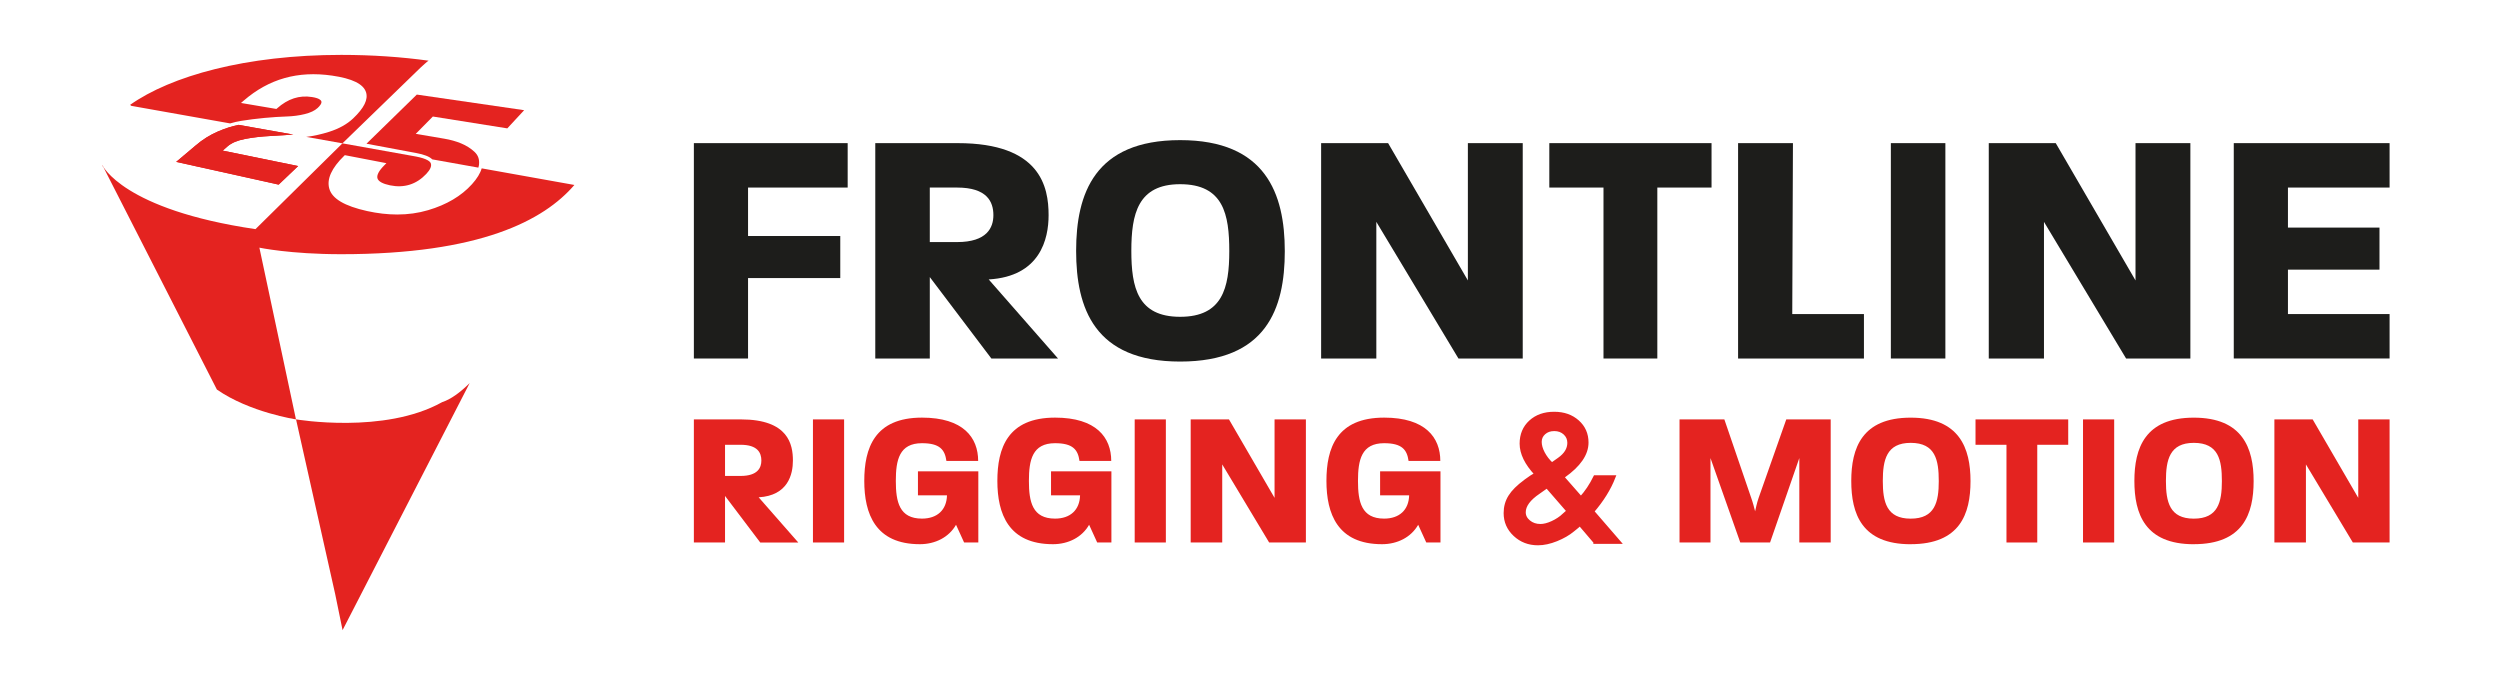
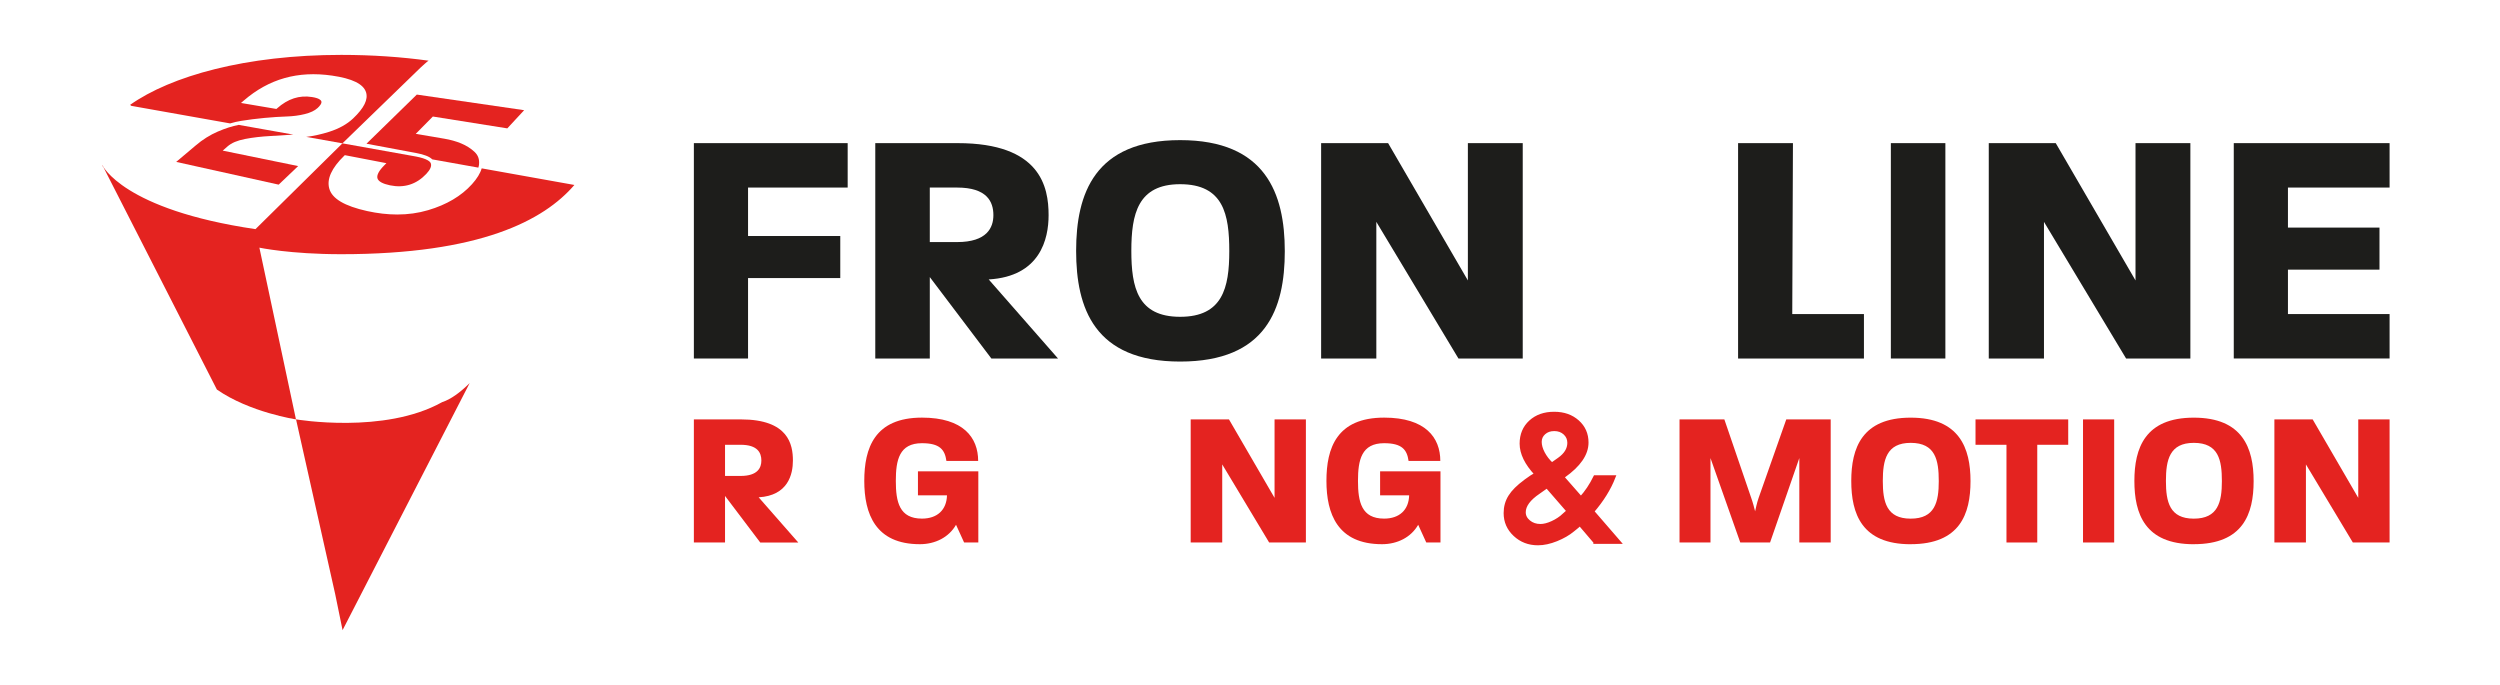
<svg xmlns="http://www.w3.org/2000/svg" id="Laag_1" width="257.53mm" height="70.56mm" viewBox="0 0 730 200">
  <defs>
    <style>.cls-1,.cls-2{fill:#e42320;}.cls-1,.cls-3{stroke-width:0px;}.cls-2{stroke:#e42320;stroke-miterlimit:10;}.cls-3{fill:#1d1d1b;}</style>
  </defs>
  <g id="RIGGIN_MOTION">
    <g id="MOTION">
      <path class="cls-1" d="m525.4,158.4v-24.65l-8.54,24.65h-8.7l-8.7-24.65v24.65h-9.04v-35.94h13.09l7.86,22.97c.45,1.24.95,3.14,1.12,3.87.17-.73.5-2.41,1.01-3.87l8.09-22.97h12.97v35.94h-9.15Z" />
      <path class="cls-1" d="m557.92,158.91c-14.32,0-17.35-8.93-17.35-18.48s3.09-18.48,17.35-18.48,17.47,8.93,17.47,18.53-3.09,18.42-17.47,18.42Zm0-29.6c-7.08,0-8.14,5-8.14,11.12s1.07,11.01,8.14,11.01,8.2-4.83,8.2-10.95-.95-11.18-8.2-11.18Z" />
      <path class="cls-1" d="m594.88,129.87v28.53h-8.99v-28.53h-9.04v-7.41h27.07v7.41h-9.04Z" />
      <path class="cls-1" d="m608.24,158.4v-35.94h9.1v35.94h-9.1Z" />
      <path class="cls-1" d="m640.59,158.91c-14.32,0-17.35-8.93-17.35-18.48s3.09-18.48,17.35-18.48,17.47,8.93,17.47,18.53-3.09,18.42-17.47,18.42Zm0-29.6c-7.08,0-8.14,5-8.14,11.12s1.07,11.01,8.14,11.01,8.2-4.83,8.2-10.95-.95-11.18-8.2-11.18Z" />
      <path class="cls-1" d="m687.03,158.4l-13.7-22.8v22.8h-9.21v-35.94h11.18l13.31,22.91v-22.91h9.15v35.94h-10.73Z" />
    </g>
    <g id="_">
      <path class="cls-2" d="m465.79,158.28l-4.46-5.23c-.38.39-1.04.94-1.98,1.68l-.06.05c-1.3,1.08-2.91,2.01-4.82,2.78-1.91.77-3.71,1.16-5.39,1.16-2.65,0-4.9-.86-6.75-2.59-1.85-1.73-2.77-3.83-2.77-6.32,0-1.79.45-3.41,1.36-4.85.9-1.44,2.38-2.92,4.43-4.41l.08-.08c1.21-.9,2.25-1.58,3.13-2.06-2.89-3.09-4.33-6.05-4.33-8.88,0-2.61.89-4.74,2.66-6.36s4.08-2.44,6.91-2.44,5.06.8,6.86,2.39c1.79,1.59,2.69,3.62,2.69,6.1,0,3.35-2.24,6.61-6.72,9.78l-.39.3,5.4,6.15c1.57-1.72,2.95-3.78,4.12-6.17h5.48c-1.32,3.41-3.4,6.75-6.24,10.05l7.77,8.98h-6.98Zm-9.08-7.93l1.23-1.13-6.23-7.18-2.41,1.7c-2.85,1.92-4.28,3.87-4.28,5.84,0,1.08.47,2,1.4,2.77.93.77,2.06,1.15,3.38,1.15,1.02,0,2.18-.29,3.47-.88s2.44-1.35,3.44-2.28Zm-3.57-14.78l2.1-1.48c1.95-1.38,2.92-2.97,2.92-4.79,0-1.12-.41-2.05-1.22-2.8-.81-.75-1.84-1.13-3.09-1.13s-2.2.35-2.99,1.04c-.79.7-1.18,1.57-1.18,2.61s.31,2.1.92,3.28c.62,1.18,1.46,2.27,2.53,3.26Z" />
    </g>
    <g id="RIGGING">
      <path class="cls-1" d="m221.99,158.4l-10.28-13.59v13.59h-9.1v-35.94h13.76c13.82,0,15.16,7.3,15.16,12.02,0,3.99-1.4,10.22-10,10.73l11.57,13.2h-11.12Zm-5.73-28.53h-4.55v9.1h4.55c5,0,6.06-2.41,6.06-4.49,0-2.25-1.07-4.61-6.06-4.61Z" />
-       <path class="cls-1" d="m237.38,158.4v-35.94h9.1v35.94h-9.1Z" />
      <path class="cls-1" d="m281.52,158.4l-2.36-5.17c-2.08,3.65-6.06,5.67-10.56,5.67-13.03,0-16.23-8.93-16.23-18.48s2.98-18.48,16.85-18.48c12.07,0,16.4,5.84,16.4,12.64h-9.27c-.45-3.26-1.91-5.17-7.13-5.17-6.63,0-7.64,4.89-7.64,11.01s1.01,11.01,7.64,11.01c4.44,0,7.19-2.53,7.3-6.79h-8.48v-7.02h17.63v20.78h-4.16Z" />
-       <path class="cls-1" d="m320.38,158.4l-2.36-5.17c-2.08,3.65-6.06,5.67-10.56,5.67-13.03,0-16.23-8.93-16.23-18.48s2.98-18.48,16.85-18.48c12.07,0,16.4,5.84,16.4,12.64h-9.27c-.45-3.26-1.91-5.17-7.13-5.17-6.63,0-7.64,4.89-7.64,11.01s1.01,11.01,7.64,11.01c4.44,0,7.19-2.53,7.3-6.79h-8.48v-7.02h17.63v20.78h-4.16Z" />
-       <path class="cls-1" d="m331.33,158.4v-35.94h9.1v35.94h-9.1Z" />
      <path class="cls-1" d="m370.59,158.4l-13.7-22.8v22.8h-9.21v-35.94h11.18l13.31,22.91v-22.91h9.15v35.94h-10.73Z" />
      <path class="cls-1" d="m416.47,158.4l-2.36-5.17c-2.08,3.65-6.06,5.67-10.56,5.67-13.03,0-16.23-8.93-16.23-18.48s2.98-18.48,16.85-18.48c12.07,0,16.4,5.84,16.4,12.64h-9.27c-.45-3.26-1.91-5.17-7.13-5.17-6.63,0-7.64,4.89-7.64,11.01s1.01,11.01,7.64,11.01c4.44,0,7.19-2.53,7.3-6.79h-8.48v-7.02h17.63v20.78h-4.16Z" />
    </g>
  </g>
  <g id="FRONTLINE">
    <path class="cls-3" d="m218.43,54.76v14.15h26.93v12.28h-26.93v23.49h-15.82v-62.89h44.91v12.97h-29.09Z" />
    <path class="cls-3" d="m289.48,104.68l-17.98-23.78v23.78h-15.92v-62.89h24.08c24.17,0,26.53,12.77,26.53,21.03,0,6.98-2.46,17.89-17.49,18.77l20.24,23.09h-19.46Zm-10.02-49.92h-7.96v15.92h7.96c8.75,0,10.61-4.23,10.61-7.86,0-3.93-1.87-8.06-10.61-8.06Z" />
    <path class="cls-3" d="m344.6,105.57c-25.06,0-30.37-15.62-30.37-32.33s5.4-32.33,30.37-32.33,30.56,15.62,30.56,32.43-5.4,32.23-30.56,32.23Zm0-51.79c-12.38,0-14.25,8.75-14.25,19.46s1.87,19.26,14.25,19.26,14.35-8.45,14.35-19.16-1.67-19.56-14.35-19.56Z" />
    <path class="cls-3" d="m425.87,104.68l-23.98-39.9v39.9h-16.12v-62.89h19.56l23.29,40.09v-40.09h16.02v62.89h-18.77Z" />
-     <path class="cls-3" d="m483.94,54.76v49.92h-15.72v-49.92h-15.82v-12.97h47.37v12.97h-15.82Z" />
    <path class="cls-3" d="m507.52,104.68v-62.89h16.02l-.2,49.92h20.93v12.97h-36.75Z" />
    <path class="cls-3" d="m552.13,104.68v-62.89h15.92v62.89h-15.92Z" />
    <path class="cls-3" d="m620.82,104.68l-23.98-39.9v39.9h-16.12v-62.89h19.56l23.29,40.09v-40.09h16.02v62.89h-18.77Z" />
    <path class="cls-3" d="m652.26,104.68v-62.89h45.5v12.97h-29.68v11.69h26.73v12.28h-26.73v12.97h29.68v12.97h-45.5Z" />
  </g>
  <g id="BeeldMerk">
    <path class="cls-1" d="m86.44,122.44l5.72,25.53,5.72,25.53,2.15,10.5,37.11-72.14c-2.76,2.73-5.49,4.74-8.05,5.57-16.87,9.43-42.64,5.02-42.64,5.02" />
    <path class="cls-1" d="m63.69,38.37c-2.38,1.03-4.57,2.41-6.52,4.08l-5.72,4.82,29.92,6.64,5.69-5.42-22.02-4.51,1.4-1.23c1.15-1.02,2.83-1.73,5.15-2.18,2.23-.43,4.72-.72,7.4-.86,2.15-.11,4.39-.25,6.67-.41l-15.96-2.84c-1.91.38-3.91,1.01-5.99,1.91Z" />
    <path class="cls-1" d="m67.24,36.02c1.06-.31,2.1-.56,3.11-.72,2.22-.36,4.53-.65,6.87-.87,2.37-.22,4.54-.36,6.45-.42,1.88-.06,3.68-.29,5.35-.71,1.62-.4,2.87-.99,3.71-1.76.64-.59,1.35-1.42,1.08-2.03-.13-.3-.66-.86-2.7-1.18-3.71-.59-7.05.5-10.22,3.32l-.18.16-10.34-1.75.8-.69c7.37-6.36,15.8-8.74,25.78-7.3,5.91.85,9.16,2.45,9.93,4.86.67,2.1-.56,4.6-3.77,7.65-1.76,1.67-4.12,2.99-7.02,3.91-2.2.7-4.43,1.19-6.67,1.48l10.57,1.88,22.88-22.18s2.15-1.98,2.28-1.96c-7.93-1.09-16.52-1.69-25.5-1.69-27.87,0-49.74,6.17-61.66,14.59l.34.29,28.91,5.14Z" />
    <path class="cls-1" d="m140.66,49.13c-.41,1.45-1.36,3.01-2.84,4.65-3.1,3.44-7.42,6-12.83,7.59-2.84.84-5.85,1.26-9,1.26-2.83,0-5.76-.34-8.8-1.01-6.6-1.47-10.22-3.61-11.04-6.55-.79-2.79.68-6.02,4.35-9.59l.19-.18,12.14,2.34-.66.67c-1.55,1.56-2.22,2.86-1.95,3.76.27.9,1.54,1.6,3.67,2.04,4.13.85,7.69-.27,10.58-3.33,1.19-1.26,1.63-2.31,1.31-3.13-.18-.46-.99-1.31-4.32-1.95l-21.47-3.85-25.39,25.05c-38.73-5.69-44.66-18.6-44.66-18.6h-.12c.14.19.27.39.42.6l33.09,64.84c9.62,6.69,23.09,8.71,23.09,8.71l-10.68-50.14s8.96,1.91,23.9,1.91c40.57,0,59.18-9.86,68.08-20.22l-27.08-4.85Z" />
    <path class="cls-1" d="m139.88,47.94c.14-1.47-.3-2.65-1.34-3.62-1.09-1.01-2.4-1.83-3.89-2.45-1.49-.62-3.15-1.08-4.94-1.38l-8.31-1.41,4.99-5.06,21.74,3.46,4.92-5.31-31.34-4.56-14.7,14.35,14.44,2.7c2.4.44,3.97,1.06,4.77,1.87l13.46,2.41c.1-.35.18-.68.21-1.01Z" />
-     <path class="cls-1" d="m85.65,39.29c-2.28.16-4.52.3-6.67.41-2.68.14-5.17.43-7.4.86-2.32.45-4.01,1.17-5.15,2.18l-1.4,1.23,22.02,4.51-5.69,5.42-29.92-6.64,5.72-4.82c1.94-1.68,4.14-3.05,6.52-4.08,2.08-.9,4.09-1.53,5.99-1.91l15.96,2.84Z" />
  </g>
</svg>